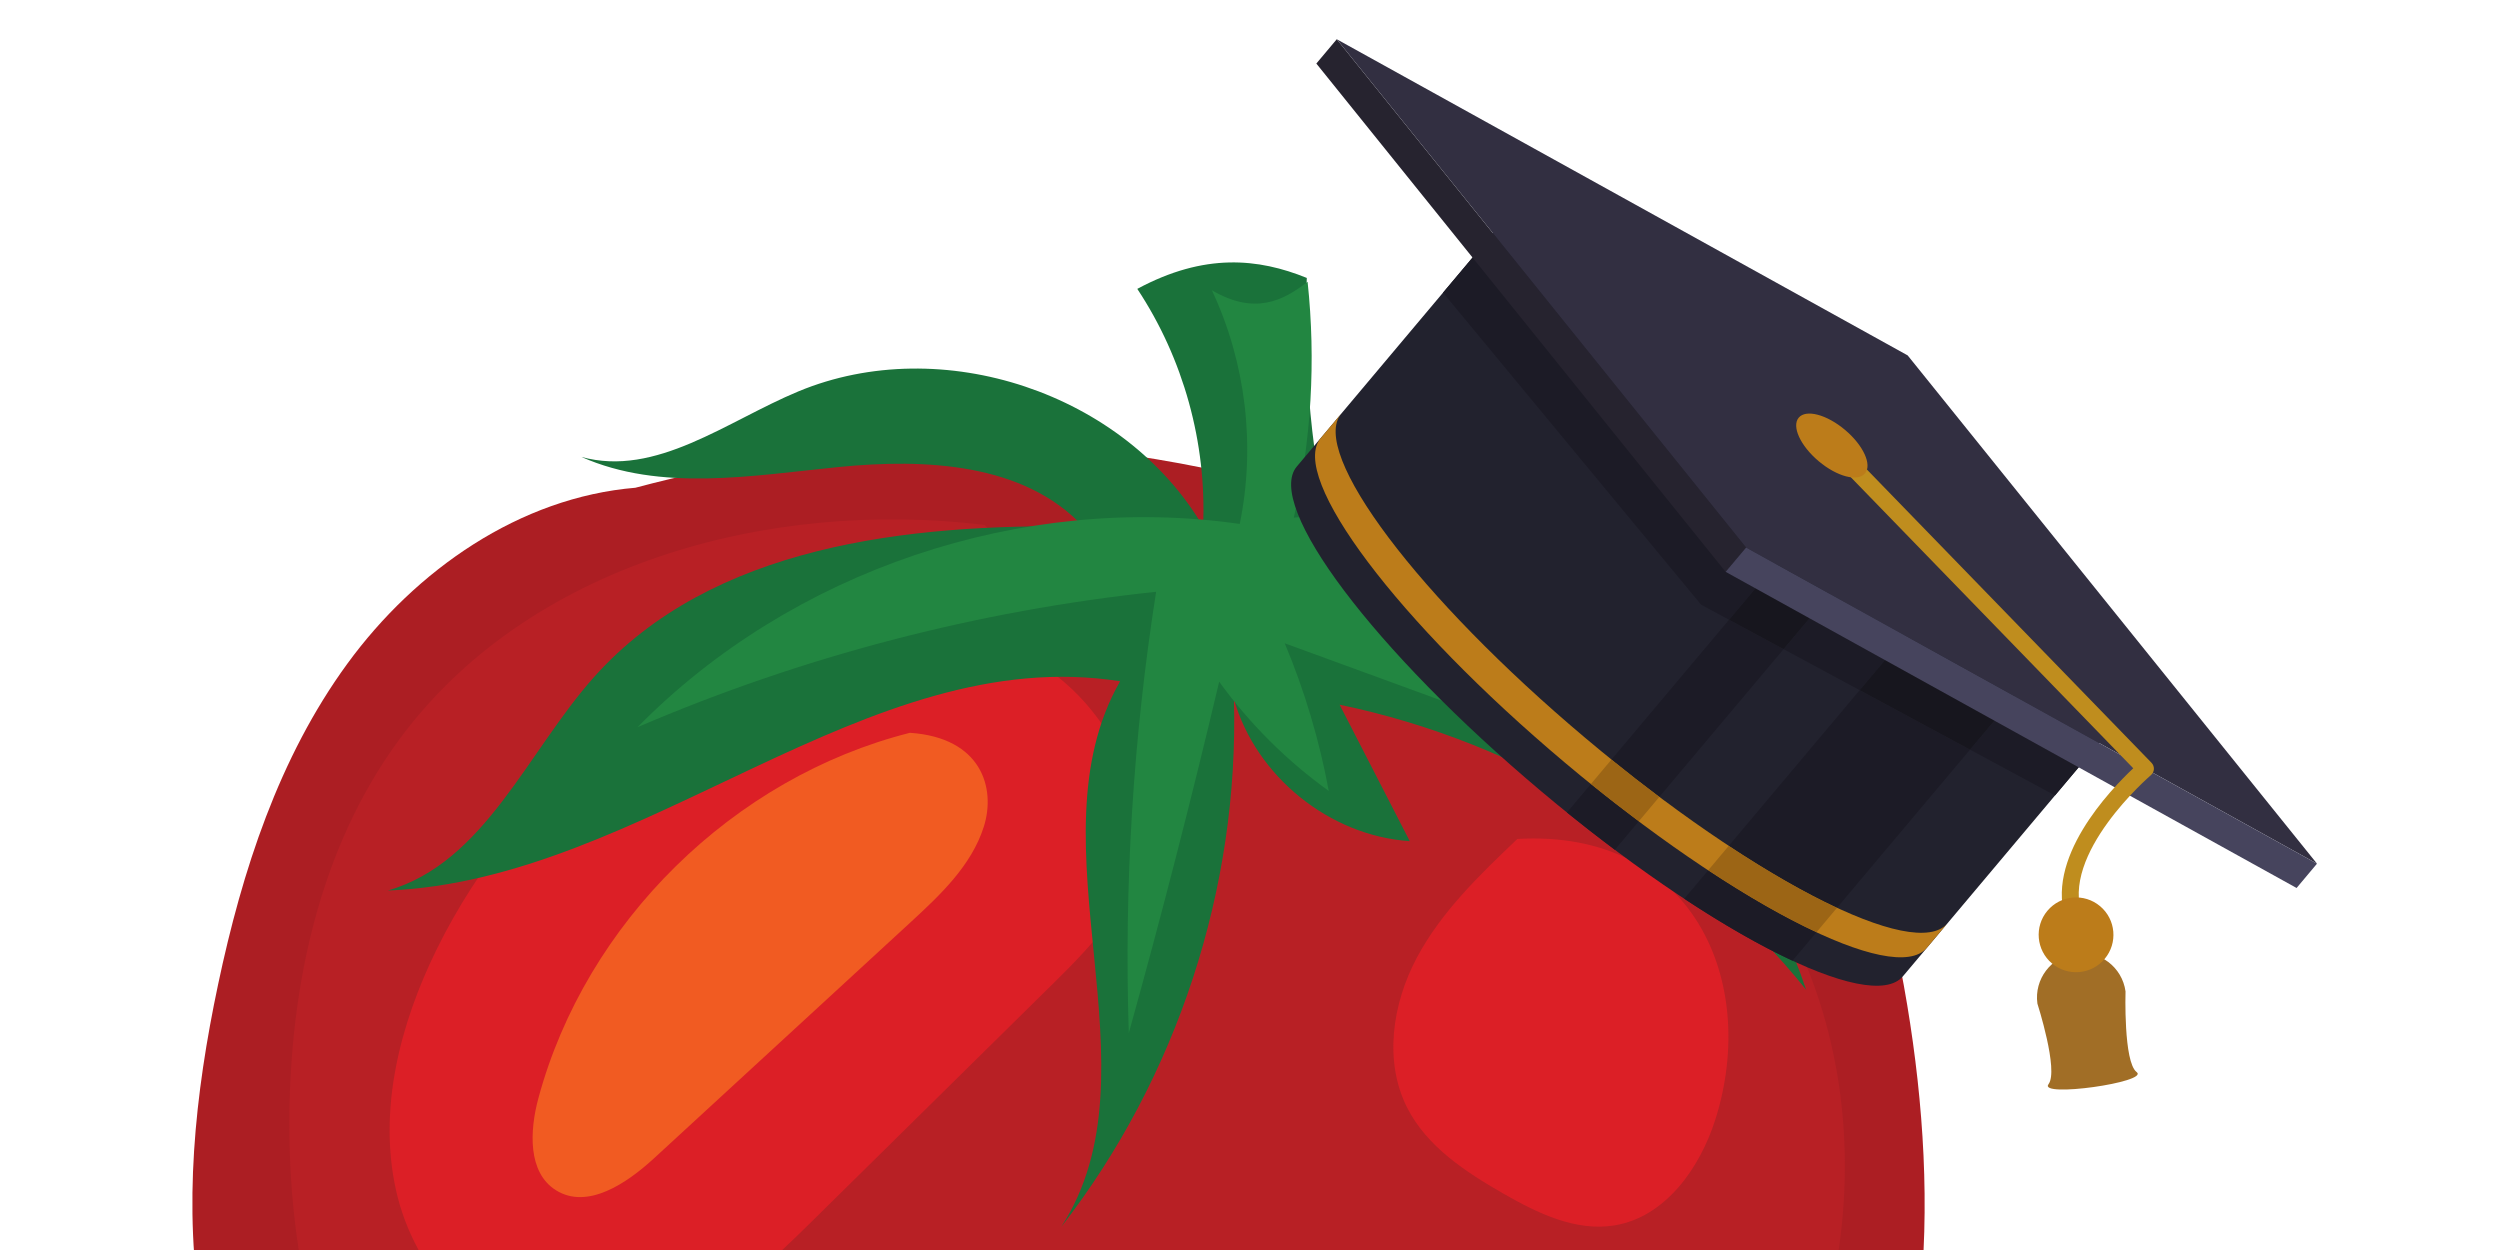
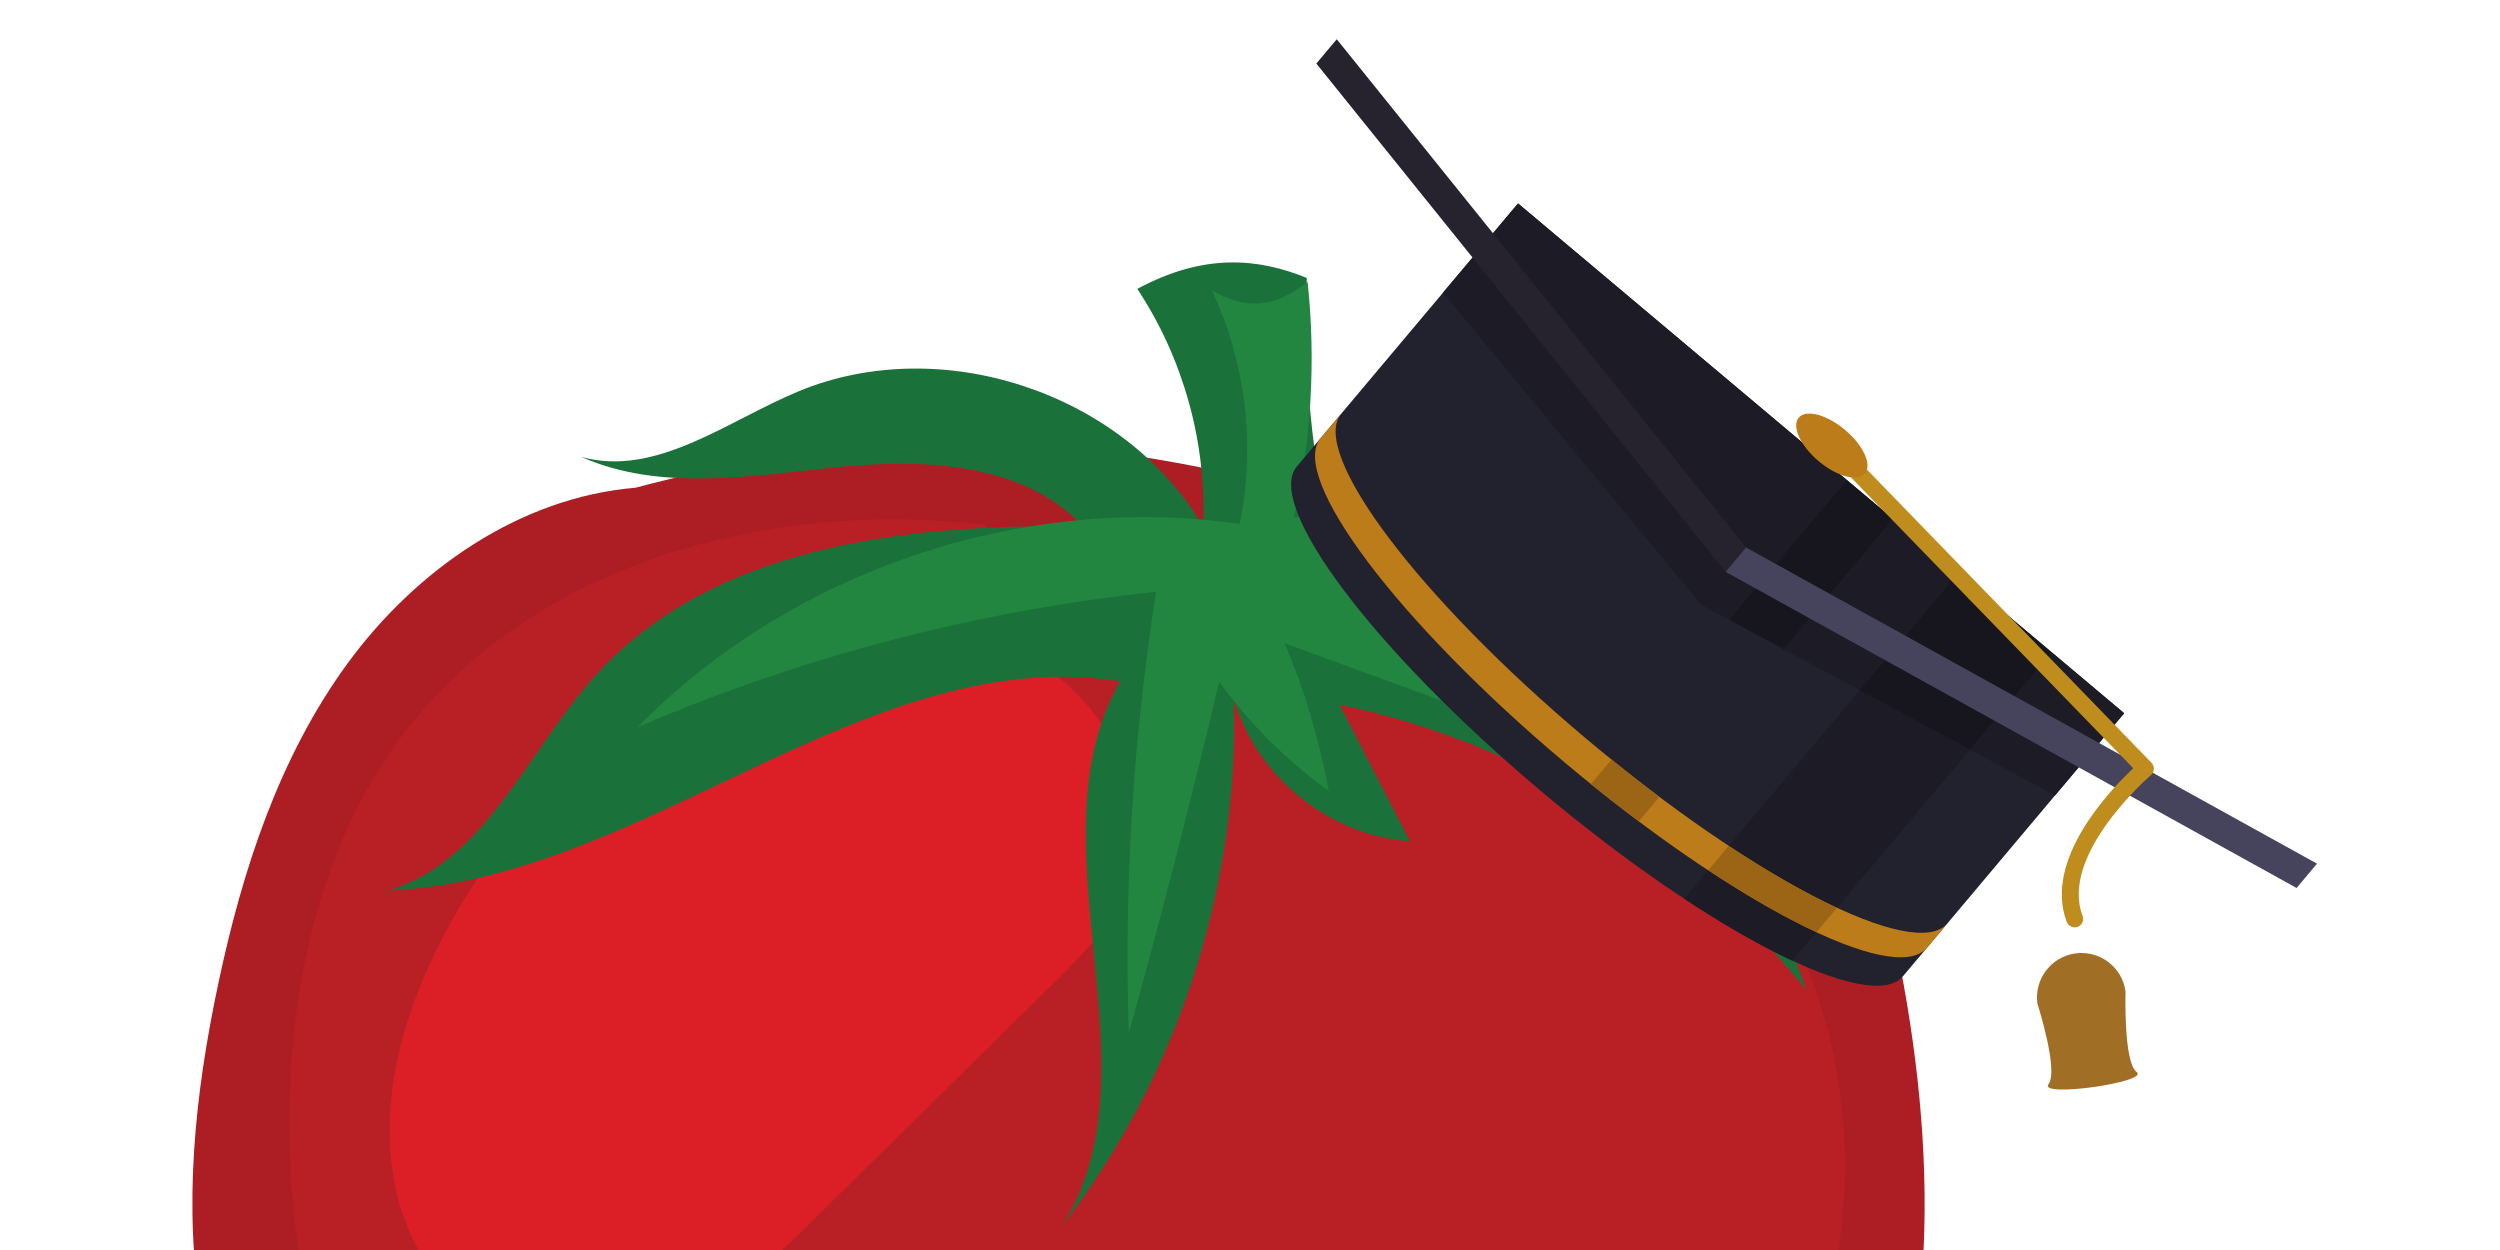
<svg xmlns="http://www.w3.org/2000/svg" width="1280" zoomAndPan="magnify" viewBox="0 0 960 480" height="640" preserveAspectRatio="xMidYMid meet" version="1.0">
  <defs>
    <clipPath id="90db3bf16a">
      <path d="M 505 15.145 L 671 15.145 L 671 220 L 505 220 Z M 505 15.145 " clip-rule="nonzero" />
    </clipPath>
    <clipPath id="7dea6cbbb1">
      <path d="M 513 15.145 L 890 15.145 L 890 332 L 513 332 Z M 513 15.145 " clip-rule="nonzero" />
    </clipPath>
  </defs>
  <path fill="#ac1e23" d="M 244.055 187.289 C 199.609 190.973 159.645 218.867 133.371 254.875 C 107.082 290.883 92.98 334.375 83.762 377.973 C 74.848 420.082 70.125 463.75 77.547 506.137 C 92.875 593.656 160.402 666.719 241.82 702.395 C 323.238 738.066 416.48 739.754 503.555 721.859 C 579.438 706.262 656.488 672.941 699.766 608.719 C 742.75 544.922 744.957 461.82 732.375 385.949 C 725.707 345.77 714.508 304.562 687.516 274.062 C 657.023 239.582 611.152 223.812 567.422 209.414 C 478.25 180.043 383.023 150.402 244.07 187.273 Z M 244.055 187.289 " fill-opacity="1" fill-rule="nonzero" />
  <path fill="#b82025" d="M 378.074 201.582 C 294.859 191.492 202.535 216.727 153.047 284.34 C 122.594 325.945 111.301 378.996 111.113 430.547 C 110.898 488.973 125.668 550.309 166.324 592.285 C 206.977 634.262 277.754 649.926 325.578 616.34 C 350.336 648.582 390.129 666.465 430.211 673.367 C 506.559 686.516 589.133 661.746 643.559 606.645 C 697.984 551.543 721.676 467.047 701.031 392.414 C 680.383 317.781 614.996 256.711 538.594 243.906 C 484.742 234.891 424.023 247.031 378.074 201.582 Z M 378.074 201.582 " fill-opacity="1" fill-rule="nonzero" />
  <path fill="#dc1f26" d="M 331.832 234.227 C 261.469 250.594 199.5 299.805 167.652 364.609 C 153.59 393.223 145.156 426 152.09 457.125 C 159.02 488.242 184.176 516.602 215.891 520.02 C 252.664 523.996 284.324 496.047 310.664 470.09 C 342.047 439.148 373.43 408.207 404.812 377.281 C 420.059 362.242 436.238 345.355 438.219 324.043 C 439.535 309.934 434.227 295.934 426.887 283.82 C 412.316 259.793 389.156 241.098 331.844 234.238 Z M 331.832 234.227 " fill-opacity="1" fill-rule="nonzero" />
-   <path fill="#dc1f26" d="M 582.668 322.156 C 568.18 335.969 553.441 350.117 544.047 367.789 C 534.645 385.457 531.316 407.586 540.391 425.43 C 547.945 440.281 562.688 449.961 577.148 458.258 C 590.305 465.809 605.031 473.016 620 470.543 C 639.449 467.34 652.738 448.656 658.699 429.867 C 675.516 376.871 649.996 318.312 582.668 322.156 Z M 582.668 322.156 " fill-opacity="1" fill-rule="nonzero" />
  <path fill="#1a723a" d="M 436.715 110.926 C 454.449 137.68 463.43 170.137 461.98 202.207 C 431.781 150.871 361.605 127.43 306.582 150.297 C 279.137 161.707 251.863 183.406 223.234 175.453 C 253.754 188.992 288.848 182.637 322.078 179.336 C 355.312 176.039 393.094 177.793 415.895 202.168 C 348.316 201.062 273.242 209.492 228.211 259.875 C 202.375 288.781 186.184 331.195 148.934 341.965 C 247.594 338.016 332.551 246.363 430.117 261.602 C 394.57 323.816 446.574 411.121 407.477 471.168 C 451.977 413.914 475.855 340.98 473.832 268.516 C 482.293 298.141 510.59 320.984 541.348 323.004 C 532.367 305.535 523.387 288.062 514.41 270.605 C 584.305 285.098 648.773 324.496 693.555 380.059 C 671.219 312.992 614.891 258.211 547.203 237.723 C 585.664 230.078 624.109 222.43 662.57 214.785 C 613.906 200.32 561.465 198.777 512.039 210.383 C 503.527 176.598 500.465 141.457 501.809 106.727 C 483.25 99.188 462.551 97.031 436.742 110.914 Z M 436.715 110.926 " fill-opacity="1" fill-rule="nonzero" />
  <path fill="#228641" d="M 465.359 111.457 C 478.41 139.195 482.227 171.172 476.066 201.195 C 392.508 189.203 303.988 219.082 244.801 279.246 C 308.086 252.07 375.469 234.477 443.953 227.246 C 435.145 283.234 431.621 340.039 433.457 396.695 C 445.922 351.953 457.496 306.957 468.164 261.762 C 479.82 277.879 494.094 292.117 510.246 303.727 C 506.652 284.285 500.973 265.246 493.336 247.016 C 527.234 259.41 561.129 271.789 595.027 284.18 C 577.066 250.926 546.059 224.945 510.164 213.082 C 536.039 213.59 561.914 214.094 587.805 214.598 C 559.785 200.879 527.832 195.332 496.82 198.789 C 503.555 169.164 505.348 138.426 502.117 108.215 C 492.629 115.555 481.75 121.086 465.359 111.457 Z M 465.359 111.457 " fill-opacity="1" fill-rule="nonzero" />
-   <path fill="#f15b22" d="M 349.457 281.387 C 281.609 298.5 224.953 354.211 206.738 421.73 C 203.387 434.164 202.574 450.227 213.496 457.059 C 225.59 464.625 240.703 454.402 251.199 444.734 C 284.004 414.551 316.812 384.367 349.617 354.188 C 361.098 343.629 373.031 332.367 377.77 317.5 C 382.492 302.637 376.902 283.277 349.473 281.402 Z M 349.457 281.387 " fill-opacity="1" fill-rule="nonzero" />
  <path fill="#22222e" d="M 815.676 273.879 L 582.926 78.125 L 497.973 179.145 C 485.52 193.949 527.531 249.773 591.801 303.832 C 656.074 357.883 718.266 389.703 730.719 374.898 L 815.676 273.879 " fill-opacity="1" fill-rule="nonzero" />
  <path fill="#d3d2d2" d="M 554.125 112.379 L 582.926 78.125 L 554.125 112.379 " fill-opacity="1" fill-rule="nonzero" />
  <path fill="#1c1b26" d="M 789.117 305.449 L 756.488 287.867 L 787.902 250.516 L 815.676 273.879 L 789.117 305.449 M 714.113 265.031 L 684.891 249.277 L 726.957 199.258 L 751.828 220.18 L 714.113 265.031 M 663.949 237.988 L 653.234 232.211 L 554.125 112.379 L 582.926 78.125 L 709.125 184.266 L 663.949 237.988 " fill-opacity="1" fill-rule="nonzero" />
  <path fill="#bc7c1a" d="M 608.898 283.492 C 544.625 229.438 502.617 173.625 515.066 158.816 L 507.16 168.227 C 494.703 183.031 536.715 238.859 600.984 292.91 C 665.254 346.965 727.449 378.781 739.902 363.977 L 747.812 354.566 C 735.367 369.371 673.168 337.555 608.898 283.492 " fill-opacity="1" fill-rule="nonzero" />
  <path fill="#d3d2d2" d="M 726.953 199.262 L 709.125 184.266 L 709.133 184.266 L 726.957 199.258 " fill-opacity="1" fill-rule="nonzero" />
-   <path fill="#1c1b26" d="M 620.105 326.312 C 614.051 321.77 607.906 316.992 601.715 311.984 L 610.891 301.078 C 617.07 306.082 623.223 310.867 629.277 315.402 L 620.105 326.312 M 637.195 305.992 C 631.137 301.453 624.988 296.672 618.809 291.664 L 663.949 237.988 L 684.891 249.277 L 637.195 305.992 " fill-opacity="1" fill-rule="nonzero" />
  <path fill="#17161e" d="M 684.891 249.277 L 663.949 237.988 L 709.133 184.266 L 726.953 199.262 L 684.891 249.277 " fill-opacity="1" fill-rule="nonzero" />
  <path fill="#9c6515" d="M 629.277 315.402 C 623.223 310.867 617.07 306.082 610.891 301.078 L 618.809 291.664 C 624.988 296.672 631.137 301.453 637.195 305.992 L 629.277 315.402 " fill-opacity="1" fill-rule="nonzero" />
  <path fill="#d3d2d2" d="M 787.895 250.516 L 751.828 220.18 L 751.832 220.18 L 787.902 250.516 " fill-opacity="1" fill-rule="nonzero" />
  <path fill="#1c1b26" d="M 688.32 368.918 C 676.086 363.227 661.957 355.141 646.762 345.113 L 655.934 334.207 C 671.133 344.234 685.262 352.305 697.504 357.996 L 688.32 368.918 M 705.414 348.59 C 693.172 342.895 679.051 334.824 663.852 324.797 L 714.113 265.031 L 756.488 287.867 L 705.414 348.59 " fill-opacity="1" fill-rule="nonzero" />
  <path fill="#17161e" d="M 756.488 287.867 L 714.113 265.031 L 751.832 220.18 L 787.895 250.516 L 756.488 287.867 " fill-opacity="1" fill-rule="nonzero" />
  <path fill="#9c6515" d="M 697.504 357.996 C 685.262 352.305 671.133 344.234 655.934 334.207 L 663.852 324.797 C 679.051 334.824 693.172 342.895 705.414 348.59 L 697.504 357.996 " fill-opacity="1" fill-rule="nonzero" />
  <path fill="#a16e26" d="M 796.949 366.113 C 787.605 367.402 781.078 376.023 782.359 385.367 C 782.359 385.367 790.613 411.066 786.625 416.332 C 782.633 421.594 825.547 415.523 820.465 411.672 C 815.383 407.816 816.203 380.699 816.203 380.699 C 814.918 371.355 806.301 364.82 796.949 366.113 " fill-opacity="1" fill-rule="nonzero" />
  <g clip-path="url(#90db3bf16a)">
    <path fill="#26232f" d="M 662.645 219.586 L 505.473 24.402 L 513.316 15.07 L 670.496 210.254 L 662.645 219.586 " fill-opacity="1" fill-rule="nonzero" />
  </g>
  <g clip-path="url(#7dea6cbbb1)">
-     <path fill="#322f41" d="M 670.496 210.254 L 513.316 15.07 L 732.543 136.473 L 889.723 331.648 L 670.496 210.254 " fill-opacity="1" fill-rule="nonzero" />
-   </g>
+     </g>
  <path fill="#46445d" d="M 881.887 340.988 L 662.645 219.586 L 670.496 210.254 L 889.723 331.648 L 881.887 340.988 " fill-opacity="1" fill-rule="nonzero" />
  <path fill="#bf8d1e" d="M 794.586 355.352 C 794.176 355.004 793.848 354.551 793.641 354.023 C 784.508 330.086 810.598 303.043 819.176 295.02 L 701.102 173.355 C 699.852 172.066 699.883 170.012 701.164 168.758 C 702.449 167.504 704.523 167.547 705.762 168.828 L 826.18 292.91 C 826.805 293.555 827.133 294.43 827.098 295.332 C 827.047 296.223 826.637 297.062 825.957 297.645 C 825.602 297.949 790.711 328.102 799.711 351.703 C 800.355 353.379 799.512 355.258 797.836 355.898 C 796.695 356.332 795.461 356.078 794.586 355.352 " fill-opacity="1" fill-rule="nonzero" />
  <path fill="#bc7c1a" d="M 716.156 181.789 C 718.953 178.477 715.523 170.992 708.488 165.078 C 701.457 159.164 693.496 157.062 690.703 160.387 C 687.91 163.707 691.344 171.191 698.379 177.105 C 705.402 183.02 713.363 185.113 716.156 181.789 " fill-opacity="1" fill-rule="nonzero" />
-   <path fill="#bc7c1a" d="M 808.191 368.211 C 813.293 362.141 812.512 353.082 806.441 347.98 C 800.375 342.879 791.32 343.66 786.215 349.73 C 781.113 355.793 781.902 364.852 787.965 369.961 C 794.031 375.059 803.086 374.277 808.191 368.211 " fill-opacity="1" fill-rule="nonzero" />
</svg>